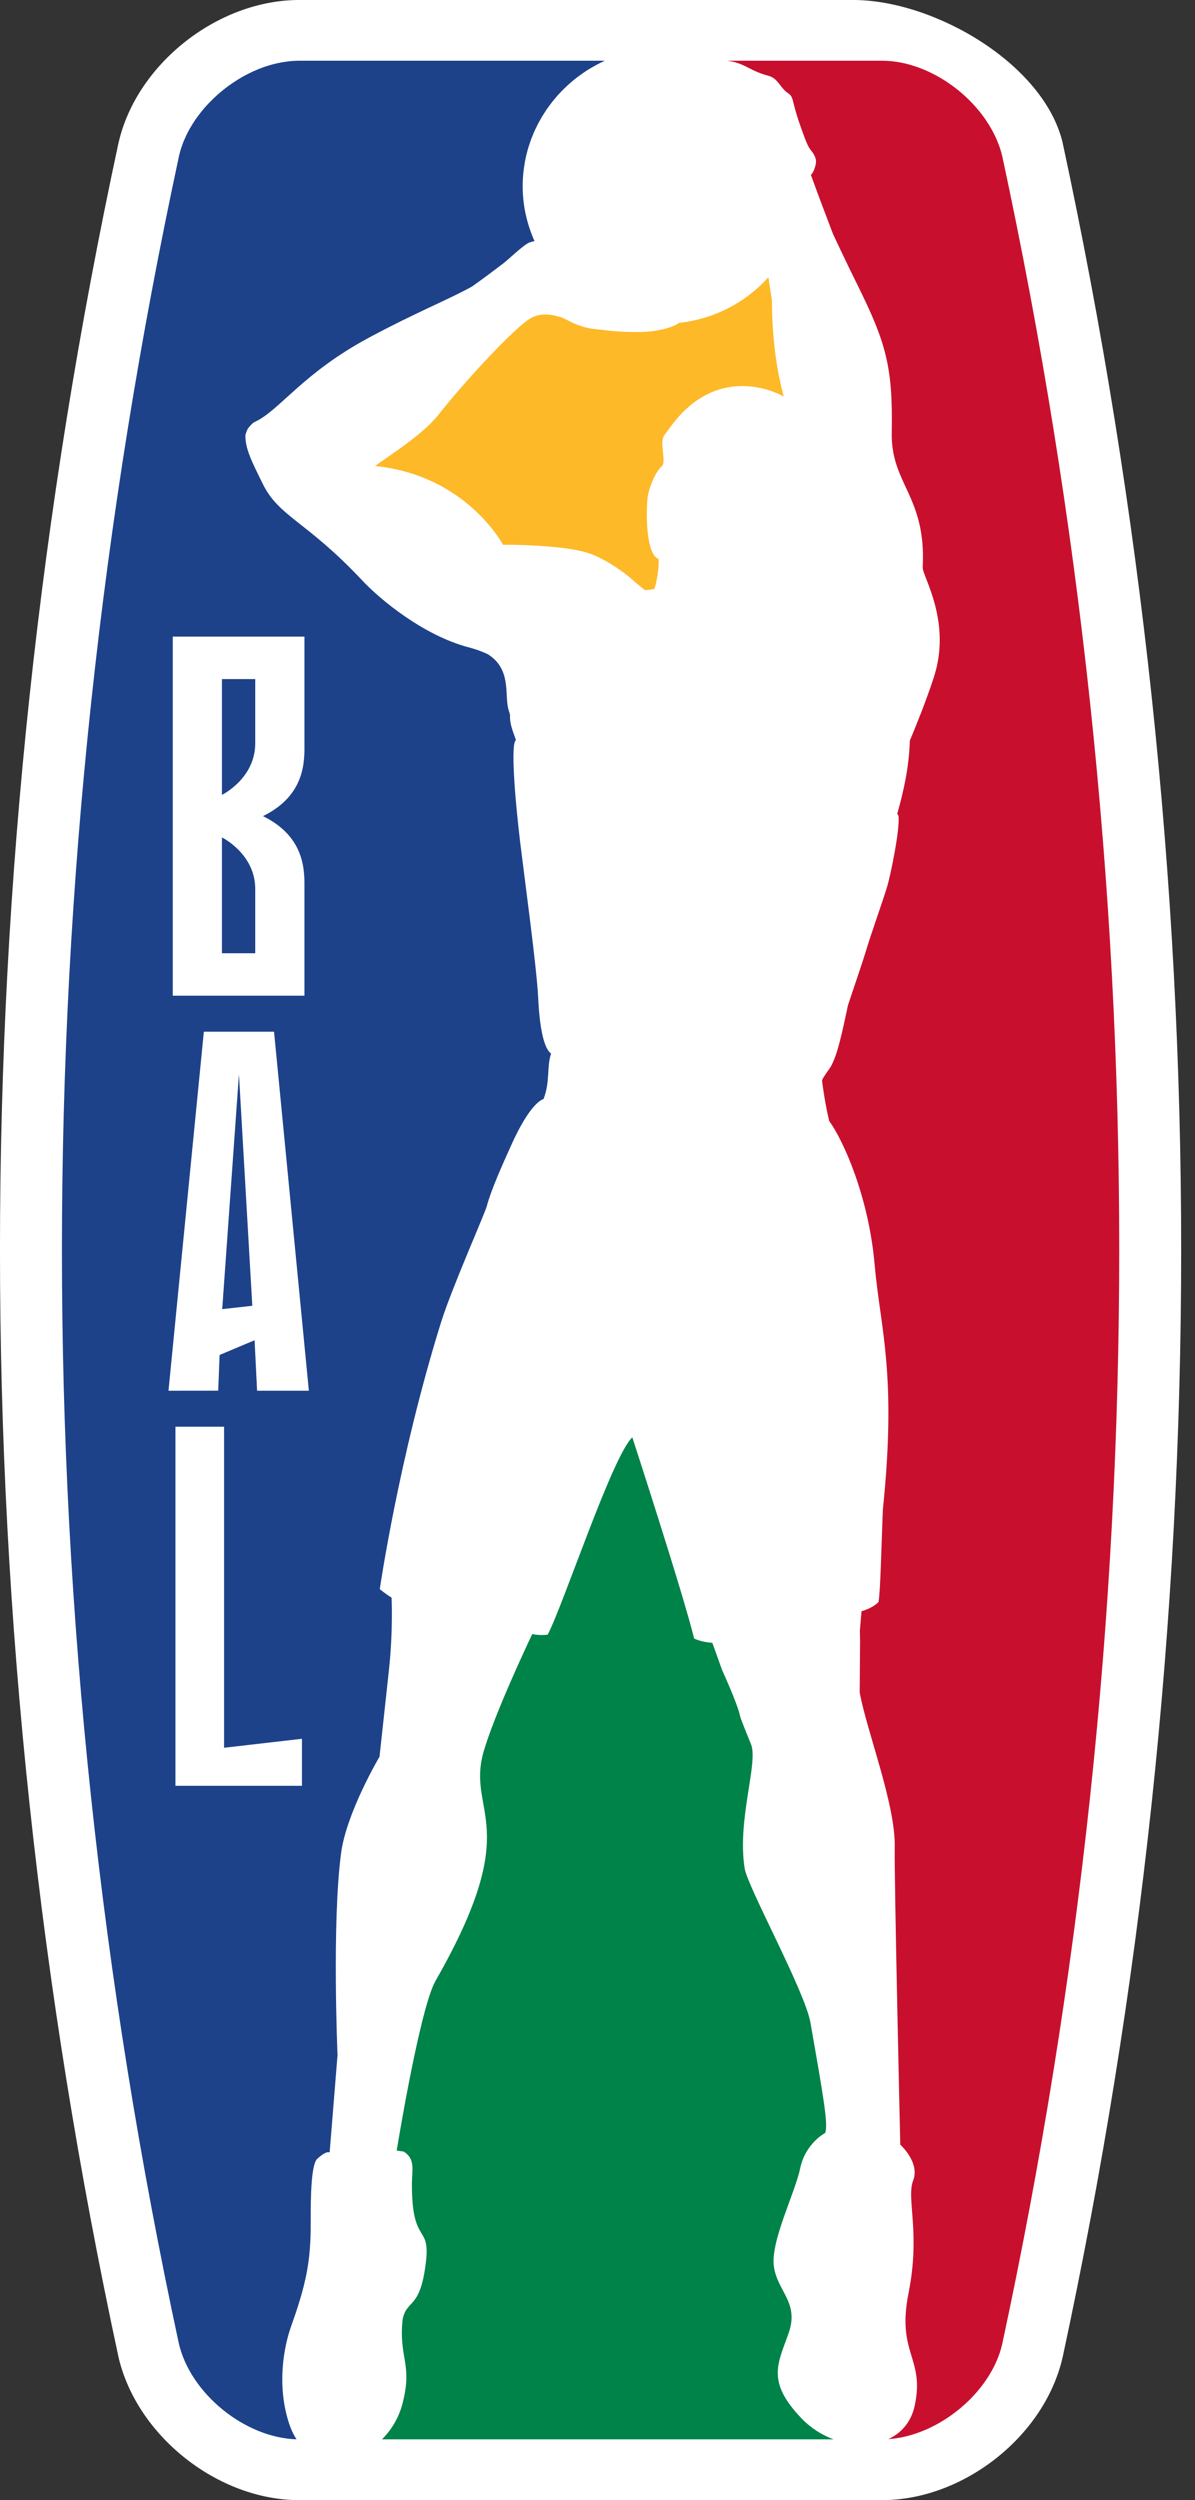
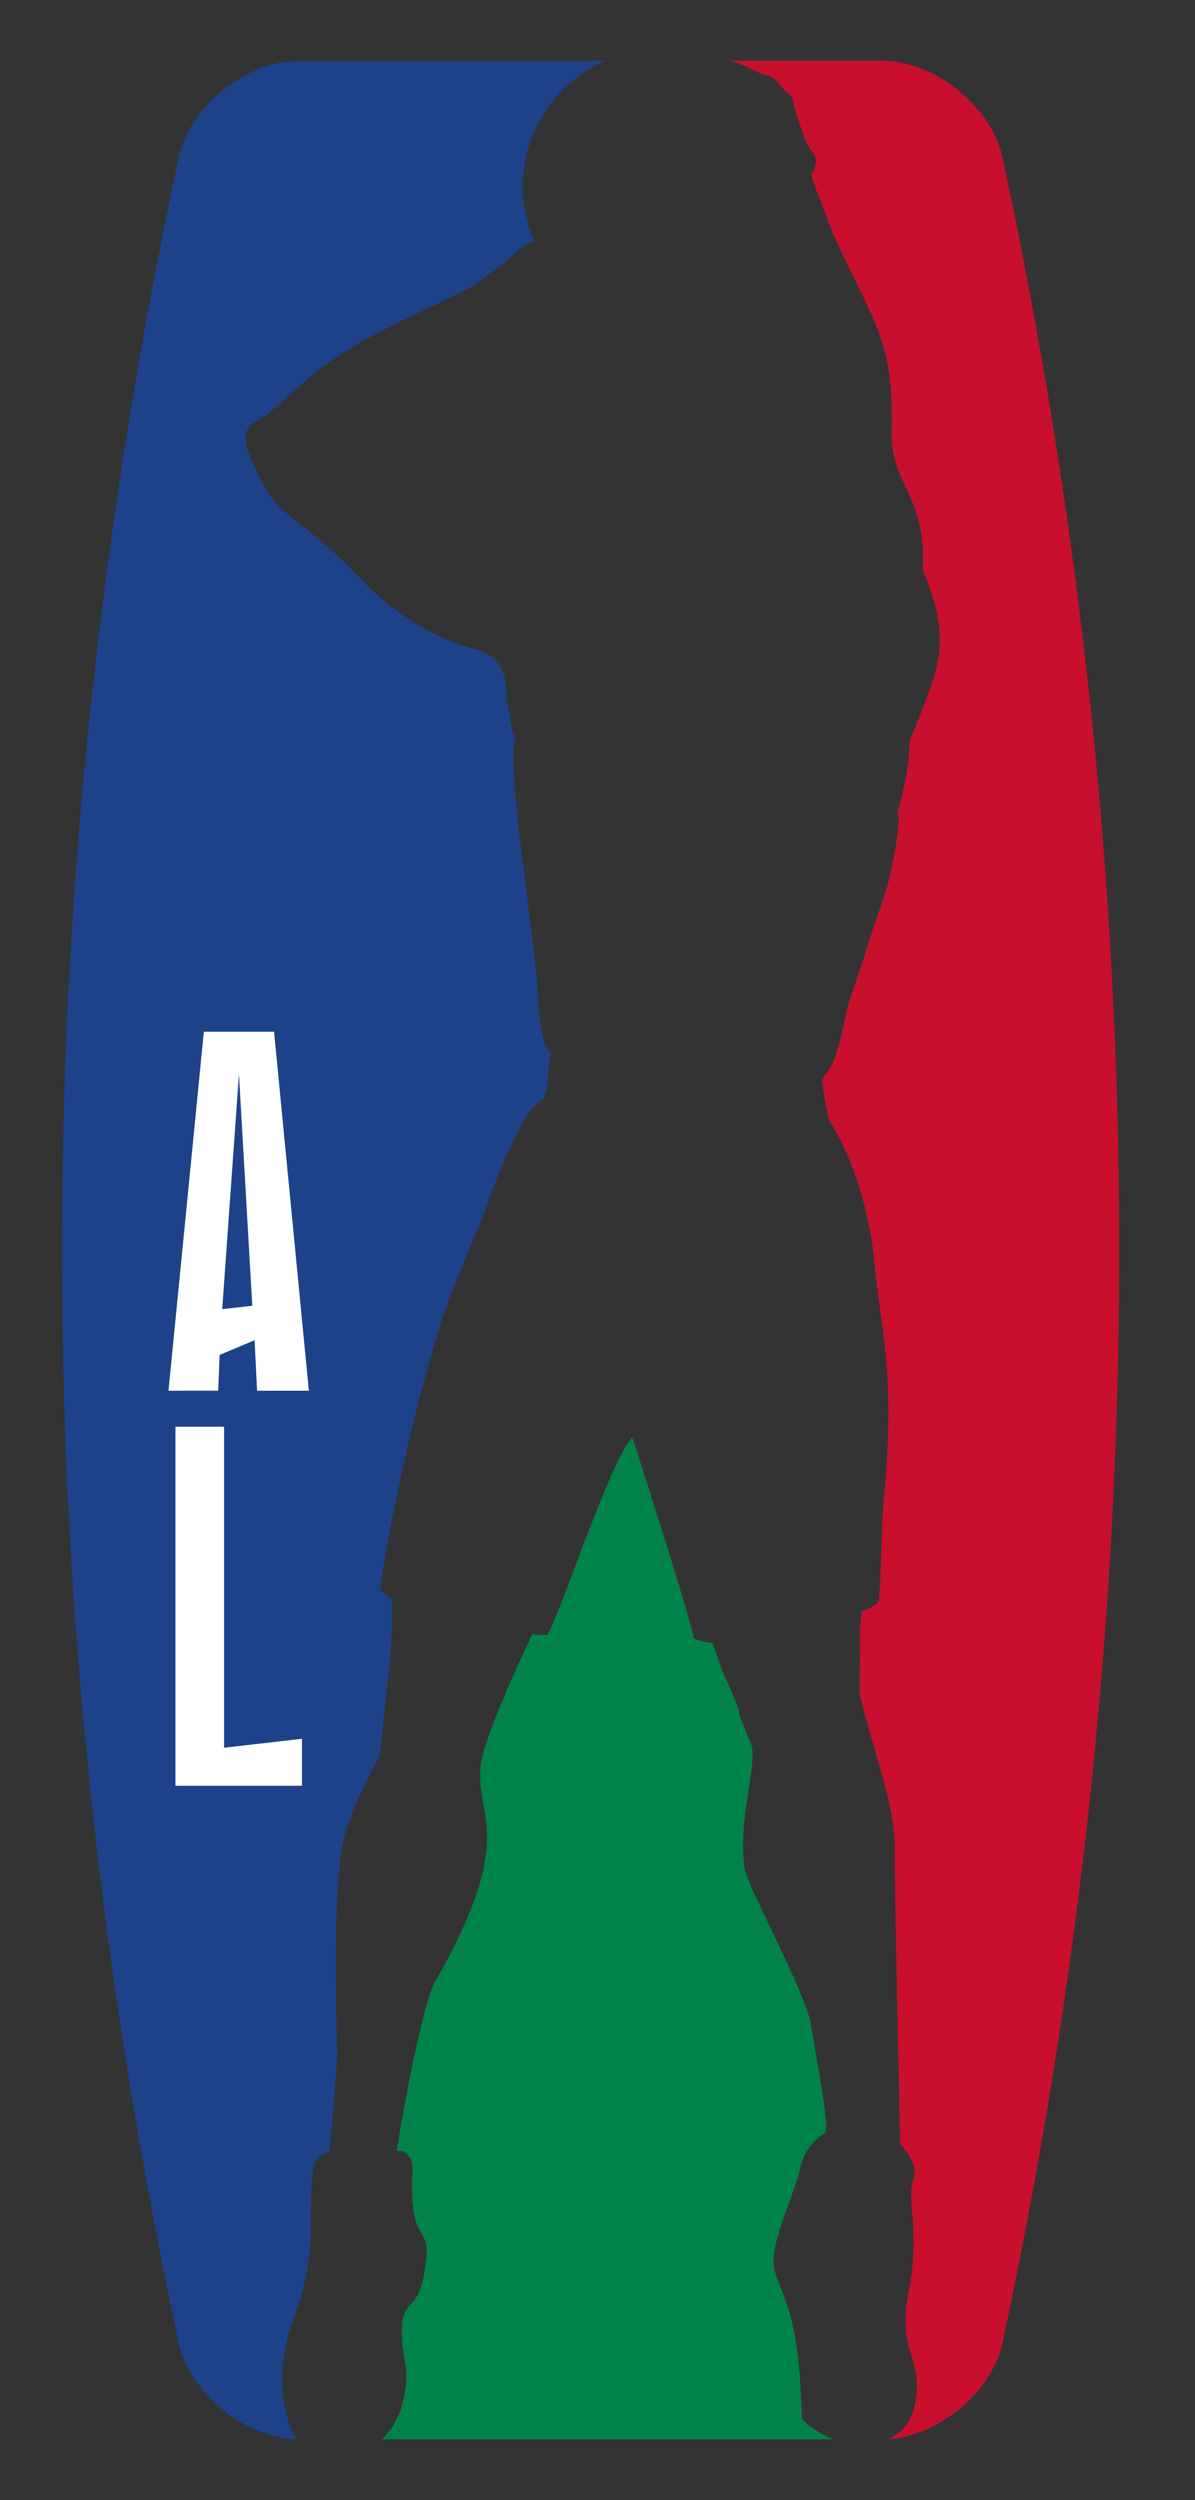
<svg xmlns="http://www.w3.org/2000/svg" width="22" height="46" viewBox="0 0 22 46" fill="none">
  <rect x="0" y="0" width="22" height="46" fill="#333333" stroke="none" />
-   <path d="M19.569 2.654L19.567 2.646L19.566 2.638C19.23 1.183 17.206 3.8147e-06 15.706 3.8147e-06H5.508C4.008 3.8147e-06 2.517 1.176 2.184 2.621L2.182 2.629L2.18 2.637C-0.726 16.149 -0.727 29.845 2.177 43.346L2.178 43.354L2.18 43.362C2.516 44.817 4.009 46 5.508 46H16.237C17.737 46 19.228 44.825 19.561 43.379L19.563 43.371L19.565 43.363C22.471 29.851 22.472 16.155 19.569 2.654Z" fill="white" />
-   <path d="M7.032 44.882H15.346C15.133 44.803 14.93 44.676 14.762 44.502C14.097 43.813 14.326 43.483 14.52 42.923C14.714 42.363 14.317 42.167 14.248 41.707C14.179 41.246 14.635 40.357 14.731 39.896C14.827 39.435 15.19 39.245 15.19 39.245L15.192 39.245C15.248 39.086 15.168 38.624 14.92 37.213C14.819 36.636 13.763 34.719 13.709 34.376C13.566 33.469 13.973 32.41 13.822 32.082C13.769 31.95 13.636 31.63 13.624 31.57C13.578 31.347 13.294 30.728 13.294 30.728L13.114 30.226C13.114 30.226 12.923 30.218 12.779 30.147C12.579 29.326 11.641 26.446 11.641 26.446C11.273 26.788 10.37 29.531 10.083 30.076C10.083 30.076 9.941 30.097 9.799 30.065C9.741 30.184 9.094 31.555 8.901 32.238C8.581 33.374 9.677 33.551 8.019 36.444C7.778 36.865 7.441 38.736 7.303 39.568L7.433 39.587C7.654 39.73 7.582 39.92 7.583 40.204C7.586 41.323 7.926 40.911 7.841 41.622C7.735 42.504 7.498 42.288 7.413 42.669C7.334 43.394 7.607 43.488 7.405 44.242C7.337 44.494 7.2 44.715 7.032 44.882Z" fill="#008348" />
+   <path d="M7.032 44.882H15.346C15.133 44.803 14.93 44.676 14.762 44.502C14.714 42.363 14.317 42.167 14.248 41.707C14.179 41.246 14.635 40.357 14.731 39.896C14.827 39.435 15.19 39.245 15.19 39.245L15.192 39.245C15.248 39.086 15.168 38.624 14.92 37.213C14.819 36.636 13.763 34.719 13.709 34.376C13.566 33.469 13.973 32.41 13.822 32.082C13.769 31.95 13.636 31.63 13.624 31.57C13.578 31.347 13.294 30.728 13.294 30.728L13.114 30.226C13.114 30.226 12.923 30.218 12.779 30.147C12.579 29.326 11.641 26.446 11.641 26.446C11.273 26.788 10.37 29.531 10.083 30.076C10.083 30.076 9.941 30.097 9.799 30.065C9.741 30.184 9.094 31.555 8.901 32.238C8.581 33.374 9.677 33.551 8.019 36.444C7.778 36.865 7.441 38.736 7.303 39.568L7.433 39.587C7.654 39.73 7.582 39.92 7.583 40.204C7.586 41.323 7.926 40.911 7.841 41.622C7.735 42.504 7.498 42.288 7.413 42.669C7.334 43.394 7.607 43.488 7.405 44.242C7.337 44.494 7.2 44.715 7.032 44.882Z" fill="#008348" />
  <path d="M9.691 2.847C9.696 2.828 9.701 2.81 9.706 2.791C9.715 2.76 9.722 2.729 9.732 2.699C9.739 2.676 9.747 2.653 9.755 2.63C9.764 2.605 9.772 2.579 9.781 2.555C9.791 2.529 9.802 2.503 9.813 2.477C9.821 2.457 9.829 2.436 9.839 2.415C9.851 2.387 9.865 2.359 9.879 2.332C9.887 2.314 9.895 2.297 9.904 2.279C9.92 2.25 9.936 2.221 9.953 2.192C9.961 2.177 9.969 2.163 9.977 2.149C9.996 2.118 10.015 2.088 10.035 2.058C10.043 2.046 10.05 2.034 10.057 2.023C10.079 1.991 10.102 1.96 10.125 1.929C10.131 1.921 10.138 1.912 10.145 1.903C10.169 1.87 10.195 1.839 10.222 1.808C10.227 1.801 10.233 1.794 10.238 1.788C10.266 1.755 10.295 1.724 10.325 1.693C10.329 1.688 10.334 1.683 10.338 1.678C10.37 1.646 10.402 1.615 10.434 1.584C10.438 1.581 10.441 1.578 10.444 1.575C10.479 1.544 10.514 1.513 10.55 1.483C10.552 1.481 10.554 1.48 10.556 1.478C10.593 1.447 10.631 1.418 10.67 1.39C10.671 1.389 10.672 1.388 10.674 1.387C10.713 1.358 10.754 1.33 10.795 1.303C10.796 1.303 10.796 1.303 10.796 1.302C10.838 1.275 10.881 1.249 10.925 1.225C10.969 1.2 11.013 1.176 11.058 1.154C11.084 1.142 11.108 1.129 11.134 1.117H5.508C5.459 1.117 5.41 1.12 5.361 1.124C5.355 1.125 5.348 1.125 5.341 1.126C5.295 1.13 5.248 1.137 5.201 1.145C5.193 1.146 5.185 1.147 5.177 1.149C5.13 1.158 5.083 1.168 5.036 1.18C5.03 1.181 5.024 1.183 5.017 1.185C4.968 1.198 4.92 1.213 4.871 1.229C4.871 1.229 4.871 1.229 4.871 1.229C4.871 1.229 4.871 1.229 4.871 1.229C4.829 1.244 4.788 1.26 4.746 1.277C4.738 1.28 4.731 1.283 4.723 1.287C4.682 1.304 4.641 1.322 4.601 1.342C4.596 1.344 4.592 1.346 4.587 1.349C4.55 1.367 4.513 1.387 4.477 1.407C4.47 1.411 4.464 1.414 4.457 1.418C4.418 1.44 4.38 1.463 4.342 1.488C4.336 1.492 4.329 1.496 4.323 1.5C4.288 1.523 4.254 1.546 4.22 1.571C4.215 1.574 4.211 1.577 4.206 1.58C4.17 1.607 4.134 1.634 4.099 1.663C4.092 1.668 4.085 1.674 4.078 1.68C4.044 1.708 4.011 1.737 3.978 1.767C3.977 1.768 3.976 1.769 3.975 1.77C3.942 1.8 3.909 1.832 3.878 1.864C3.871 1.87 3.864 1.877 3.858 1.884C3.827 1.916 3.796 1.949 3.767 1.983C3.765 1.985 3.763 1.988 3.76 1.99C3.733 2.022 3.707 2.054 3.682 2.087C3.676 2.094 3.67 2.102 3.665 2.109C3.638 2.143 3.613 2.178 3.589 2.214C3.585 2.22 3.581 2.226 3.577 2.232C3.556 2.264 3.535 2.297 3.516 2.33C3.512 2.336 3.508 2.343 3.504 2.35C3.482 2.387 3.463 2.424 3.444 2.461C3.44 2.469 3.436 2.477 3.432 2.485C3.416 2.52 3.4 2.555 3.385 2.59C3.383 2.595 3.381 2.599 3.379 2.604C3.364 2.643 3.35 2.682 3.337 2.721C3.334 2.73 3.331 2.739 3.328 2.748C3.316 2.787 3.305 2.827 3.296 2.868C0.422 16.227 0.422 29.773 3.292 43.116C3.505 44.041 4.51 44.854 5.46 44.881C5.379 44.763 5.315 44.602 5.263 44.377C5.132 43.816 5.212 43.215 5.362 42.795C5.453 42.541 5.59 42.142 5.656 41.763C5.718 41.415 5.721 41.088 5.72 40.88C5.718 40.411 5.73 39.825 5.839 39.722C5.948 39.62 6.017 39.601 6.017 39.601L6.069 39.599L6.214 37.811C6.214 37.811 6.109 35.374 6.28 34.093C6.378 33.349 6.987 32.322 6.987 32.322L7.158 30.749C7.24 30.005 7.209 29.395 7.209 29.395C7.067 29.305 6.992 29.238 6.992 29.238C6.992 29.238 7.34 26.83 8.118 24.335C8.309 23.722 8.88 22.435 8.959 22.203C9.043 21.879 9.277 21.372 9.404 21.087C9.775 20.255 10.006 20.222 10.006 20.222C10.132 19.903 10.062 19.622 10.146 19.385C10.05 19.319 9.941 19.067 9.907 18.347C9.882 17.813 9.664 16.215 9.577 15.502C9.473 14.636 9.403 13.673 9.497 13.621C9.487 13.55 9.378 13.355 9.39 13.153L9.358 13.043C9.287 12.778 9.419 12.313 8.981 12.037C8.877 11.989 8.763 11.945 8.634 11.912C7.788 11.691 6.988 11.02 6.673 10.684C5.642 9.585 5.14 9.513 4.841 8.909C4.631 8.484 4.514 8.256 4.518 8.006C4.518 8.006 4.544 7.901 4.58 7.865C4.613 7.825 4.647 7.783 4.698 7.759C5.141 7.555 5.576 6.864 6.79 6.214C7.665 5.744 8.23 5.526 8.693 5.27C8.922 5.107 9.115 4.961 9.262 4.849C9.384 4.755 9.603 4.536 9.735 4.466C9.773 4.452 9.808 4.443 9.84 4.436C9.651 4.01 9.568 3.524 9.66 2.999C9.669 2.948 9.679 2.897 9.691 2.847Z" fill="#1D428A" />
  <path d="M18.454 2.884C18.236 1.943 17.201 1.117 16.237 1.117H15.706H13.385C13.418 1.121 13.448 1.126 13.477 1.132C13.478 1.133 13.48 1.133 13.482 1.133C13.51 1.139 13.537 1.146 13.562 1.154C13.606 1.168 13.646 1.184 13.684 1.201C13.684 1.201 13.684 1.201 13.684 1.201C13.738 1.225 13.788 1.253 13.844 1.28C13.844 1.28 13.844 1.28 13.845 1.281C13.854 1.285 13.864 1.29 13.873 1.294C13.879 1.297 13.886 1.3 13.892 1.303C13.9 1.307 13.908 1.31 13.916 1.314C13.924 1.318 13.933 1.321 13.942 1.325C13.949 1.328 13.956 1.331 13.964 1.334C13.975 1.339 13.986 1.343 13.998 1.347C14.004 1.35 14.01 1.352 14.017 1.355C14.036 1.361 14.055 1.368 14.075 1.374C14.12 1.388 14.167 1.397 14.208 1.418C14.327 1.478 14.379 1.619 14.485 1.698C14.504 1.712 14.525 1.725 14.543 1.742C14.581 1.78 14.593 1.835 14.606 1.887C14.661 2.116 14.73 2.309 14.812 2.53C14.84 2.604 14.881 2.71 14.933 2.77C14.961 2.802 15.015 2.882 15.022 2.953C15.029 3.041 14.972 3.186 14.928 3.217C15.057 3.576 15.337 4.309 15.337 4.309C15.337 4.309 15.602 4.874 15.783 5.237C16.31 6.3 16.44 6.747 16.417 7.957C16.398 8.915 17.055 9.121 16.987 10.44C16.979 10.601 17.529 11.432 17.19 12.468C17.05 12.896 16.863 13.357 16.75 13.628C16.734 14.141 16.628 14.583 16.518 14.974C16.529 14.987 16.532 14.993 16.542 15.013C16.567 15.279 16.397 16.091 16.335 16.304C16.273 16.52 16.027 17.206 15.934 17.522C15.893 17.662 15.742 18.102 15.612 18.492C15.5 19.019 15.416 19.415 15.291 19.632C15.274 19.661 15.131 19.849 15.134 19.883C15.14 19.95 15.194 20.333 15.266 20.626C15.518 20.969 15.991 22.004 16.102 23.267C16.208 24.461 16.513 25.265 16.253 27.782C16.221 28.606 16.209 29.265 16.173 29.477C16.052 29.597 15.861 29.645 15.861 29.645L15.83 30.003L15.834 30.189L15.827 31.141C15.96 31.862 16.487 33.197 16.472 33.981C16.461 34.513 16.568 39.199 16.574 39.462L16.576 39.462C16.576 39.462 16.941 39.79 16.811 40.12C16.682 40.449 16.95 41.073 16.726 42.192C16.503 43.312 17.031 43.376 16.839 44.265C16.774 44.565 16.592 44.767 16.354 44.878C17.283 44.815 18.245 44.02 18.45 43.132C21.323 29.773 21.323 16.227 18.454 2.884Z" fill="#C8102E" />
-   <path d="M14.212 5.531L14.146 5.102C13.736 5.557 13.161 5.868 12.501 5.941C12.356 6.044 12.054 6.103 11.822 6.108C11.371 6.118 11.077 6.065 10.96 6.055C10.851 6.045 10.763 6.023 10.689 5.996C10.533 5.948 10.433 5.876 10.327 5.836C10.215 5.806 9.995 5.736 9.784 5.847C9.488 6.001 8.499 7.084 8.081 7.62C7.789 7.995 7.162 8.384 6.905 8.574C6.955 8.579 7.005 8.585 7.053 8.592C7.07 8.594 7.085 8.597 7.101 8.6C7.133 8.605 7.165 8.61 7.197 8.616C7.215 8.62 7.233 8.624 7.251 8.627C7.279 8.633 7.308 8.639 7.335 8.645C7.354 8.65 7.372 8.654 7.39 8.659C7.416 8.666 7.443 8.672 7.469 8.68C7.487 8.685 7.504 8.69 7.522 8.695C7.547 8.703 7.572 8.71 7.597 8.718C7.614 8.724 7.631 8.73 7.648 8.735C7.672 8.744 7.697 8.752 7.721 8.761C7.737 8.767 7.753 8.773 7.768 8.779C7.793 8.789 7.816 8.799 7.84 8.809C7.855 8.815 7.869 8.82 7.883 8.827C7.908 8.838 7.932 8.849 7.956 8.86C7.968 8.866 7.981 8.871 7.993 8.877C8.019 8.89 8.045 8.903 8.07 8.916C8.079 8.921 8.089 8.925 8.098 8.93C8.13 8.947 8.161 8.965 8.192 8.982C8.194 8.984 8.196 8.985 8.198 8.986C8.265 9.025 8.328 9.065 8.388 9.106C8.392 9.109 8.396 9.111 8.4 9.114C8.425 9.132 8.45 9.149 8.474 9.167C8.48 9.172 8.486 9.176 8.493 9.181C8.514 9.197 8.535 9.213 8.555 9.229C8.562 9.234 8.569 9.24 8.576 9.245C8.595 9.261 8.614 9.276 8.632 9.292C8.639 9.297 8.645 9.303 8.652 9.308C8.67 9.324 8.687 9.339 8.704 9.354C8.711 9.36 8.717 9.365 8.723 9.371C8.74 9.386 8.757 9.402 8.773 9.417C8.778 9.422 8.784 9.427 8.789 9.433C8.805 9.448 8.821 9.464 8.837 9.48C8.841 9.484 8.846 9.489 8.85 9.493C8.867 9.51 8.883 9.527 8.898 9.543C8.901 9.546 8.904 9.549 8.907 9.552C8.924 9.571 8.941 9.59 8.957 9.608C8.958 9.608 8.958 9.609 8.959 9.61C9.01 9.668 9.054 9.722 9.092 9.772C9.094 9.774 9.095 9.776 9.097 9.778C9.107 9.791 9.117 9.805 9.127 9.818C9.129 9.821 9.132 9.825 9.134 9.828C9.142 9.839 9.15 9.85 9.157 9.86C9.16 9.865 9.163 9.869 9.166 9.873C9.172 9.882 9.178 9.89 9.183 9.898C9.186 9.903 9.189 9.907 9.192 9.911C9.196 9.919 9.201 9.925 9.205 9.932C9.208 9.936 9.211 9.941 9.214 9.945C9.217 9.95 9.22 9.955 9.223 9.96C9.226 9.964 9.229 9.969 9.231 9.973C9.233 9.976 9.235 9.979 9.236 9.982C9.239 9.987 9.242 9.992 9.245 9.996C9.255 10.013 9.26 10.023 9.26 10.023C9.26 10.023 9.274 10.023 9.299 10.023C9.312 10.023 9.328 10.023 9.346 10.023C9.346 10.023 9.347 10.023 9.348 10.023C9.383 10.023 9.428 10.024 9.479 10.025C9.483 10.025 9.487 10.025 9.491 10.025C9.514 10.026 9.539 10.026 9.566 10.027C9.572 10.027 9.578 10.027 9.584 10.027C9.61 10.028 9.638 10.029 9.667 10.03C9.674 10.03 9.681 10.031 9.688 10.031C9.717 10.032 9.747 10.033 9.778 10.035C9.784 10.035 9.79 10.035 9.796 10.036C9.827 10.037 9.858 10.039 9.89 10.041C9.894 10.041 9.897 10.041 9.901 10.041C9.934 10.043 9.968 10.046 10.003 10.048C10.01 10.049 10.018 10.049 10.025 10.05C10.058 10.052 10.092 10.055 10.126 10.058C10.134 10.058 10.142 10.059 10.15 10.06C10.184 10.063 10.218 10.066 10.252 10.07C10.259 10.07 10.266 10.071 10.273 10.072C10.308 10.076 10.343 10.08 10.378 10.084C10.382 10.085 10.385 10.085 10.388 10.086C10.422 10.09 10.456 10.095 10.489 10.1C10.493 10.101 10.498 10.101 10.502 10.102C10.535 10.107 10.568 10.113 10.6 10.119C10.606 10.12 10.611 10.122 10.617 10.123C10.648 10.129 10.679 10.135 10.708 10.142C10.713 10.143 10.718 10.145 10.724 10.146C10.753 10.153 10.781 10.161 10.808 10.169C10.811 10.17 10.815 10.171 10.818 10.172C10.846 10.181 10.873 10.19 10.897 10.199C11.228 10.329 11.577 10.597 11.701 10.718L11.876 10.86C11.934 10.854 11.991 10.847 12.045 10.84C12.083 10.74 12.141 10.448 12.122 10.28C11.922 10.221 11.886 9.594 11.918 9.192C11.937 8.967 12.081 8.666 12.181 8.581C12.282 8.496 12.122 8.135 12.236 8C12.344 7.873 12.86 6.945 13.936 7.127C14.119 7.158 14.281 7.218 14.428 7.295C14.319 6.891 14.213 6.304 14.212 5.531Z" fill="#FDB927" />
  <path d="M5.559 31.992L4.125 32.157V26.25H3.23V32.244V32.857V32.857L5.559 32.857V31.992Z" fill="white" />
-   <path d="M4.699 13.676C4.699 14.326 4.086 14.625 4.086 14.625V12.494H4.699V13.676ZM4.699 17.539H4.086V15.408C4.086 15.408 4.699 15.707 4.699 16.357V17.539ZM4.842 15.016C5.638 14.624 5.605 13.982 5.605 13.667V11.713H3.181V18.32H5.605V16.365C5.605 16.05 5.638 15.408 4.842 15.016Z" fill="white" />
  <path d="M4.091 24.087L4.399 19.764L4.645 24.025L4.091 24.087ZM5.045 18.982H3.753L3.102 25.588L4.017 25.587L4.043 24.93L4.687 24.659L4.733 25.588H5.686L5.045 18.982Z" fill="white" />
</svg>